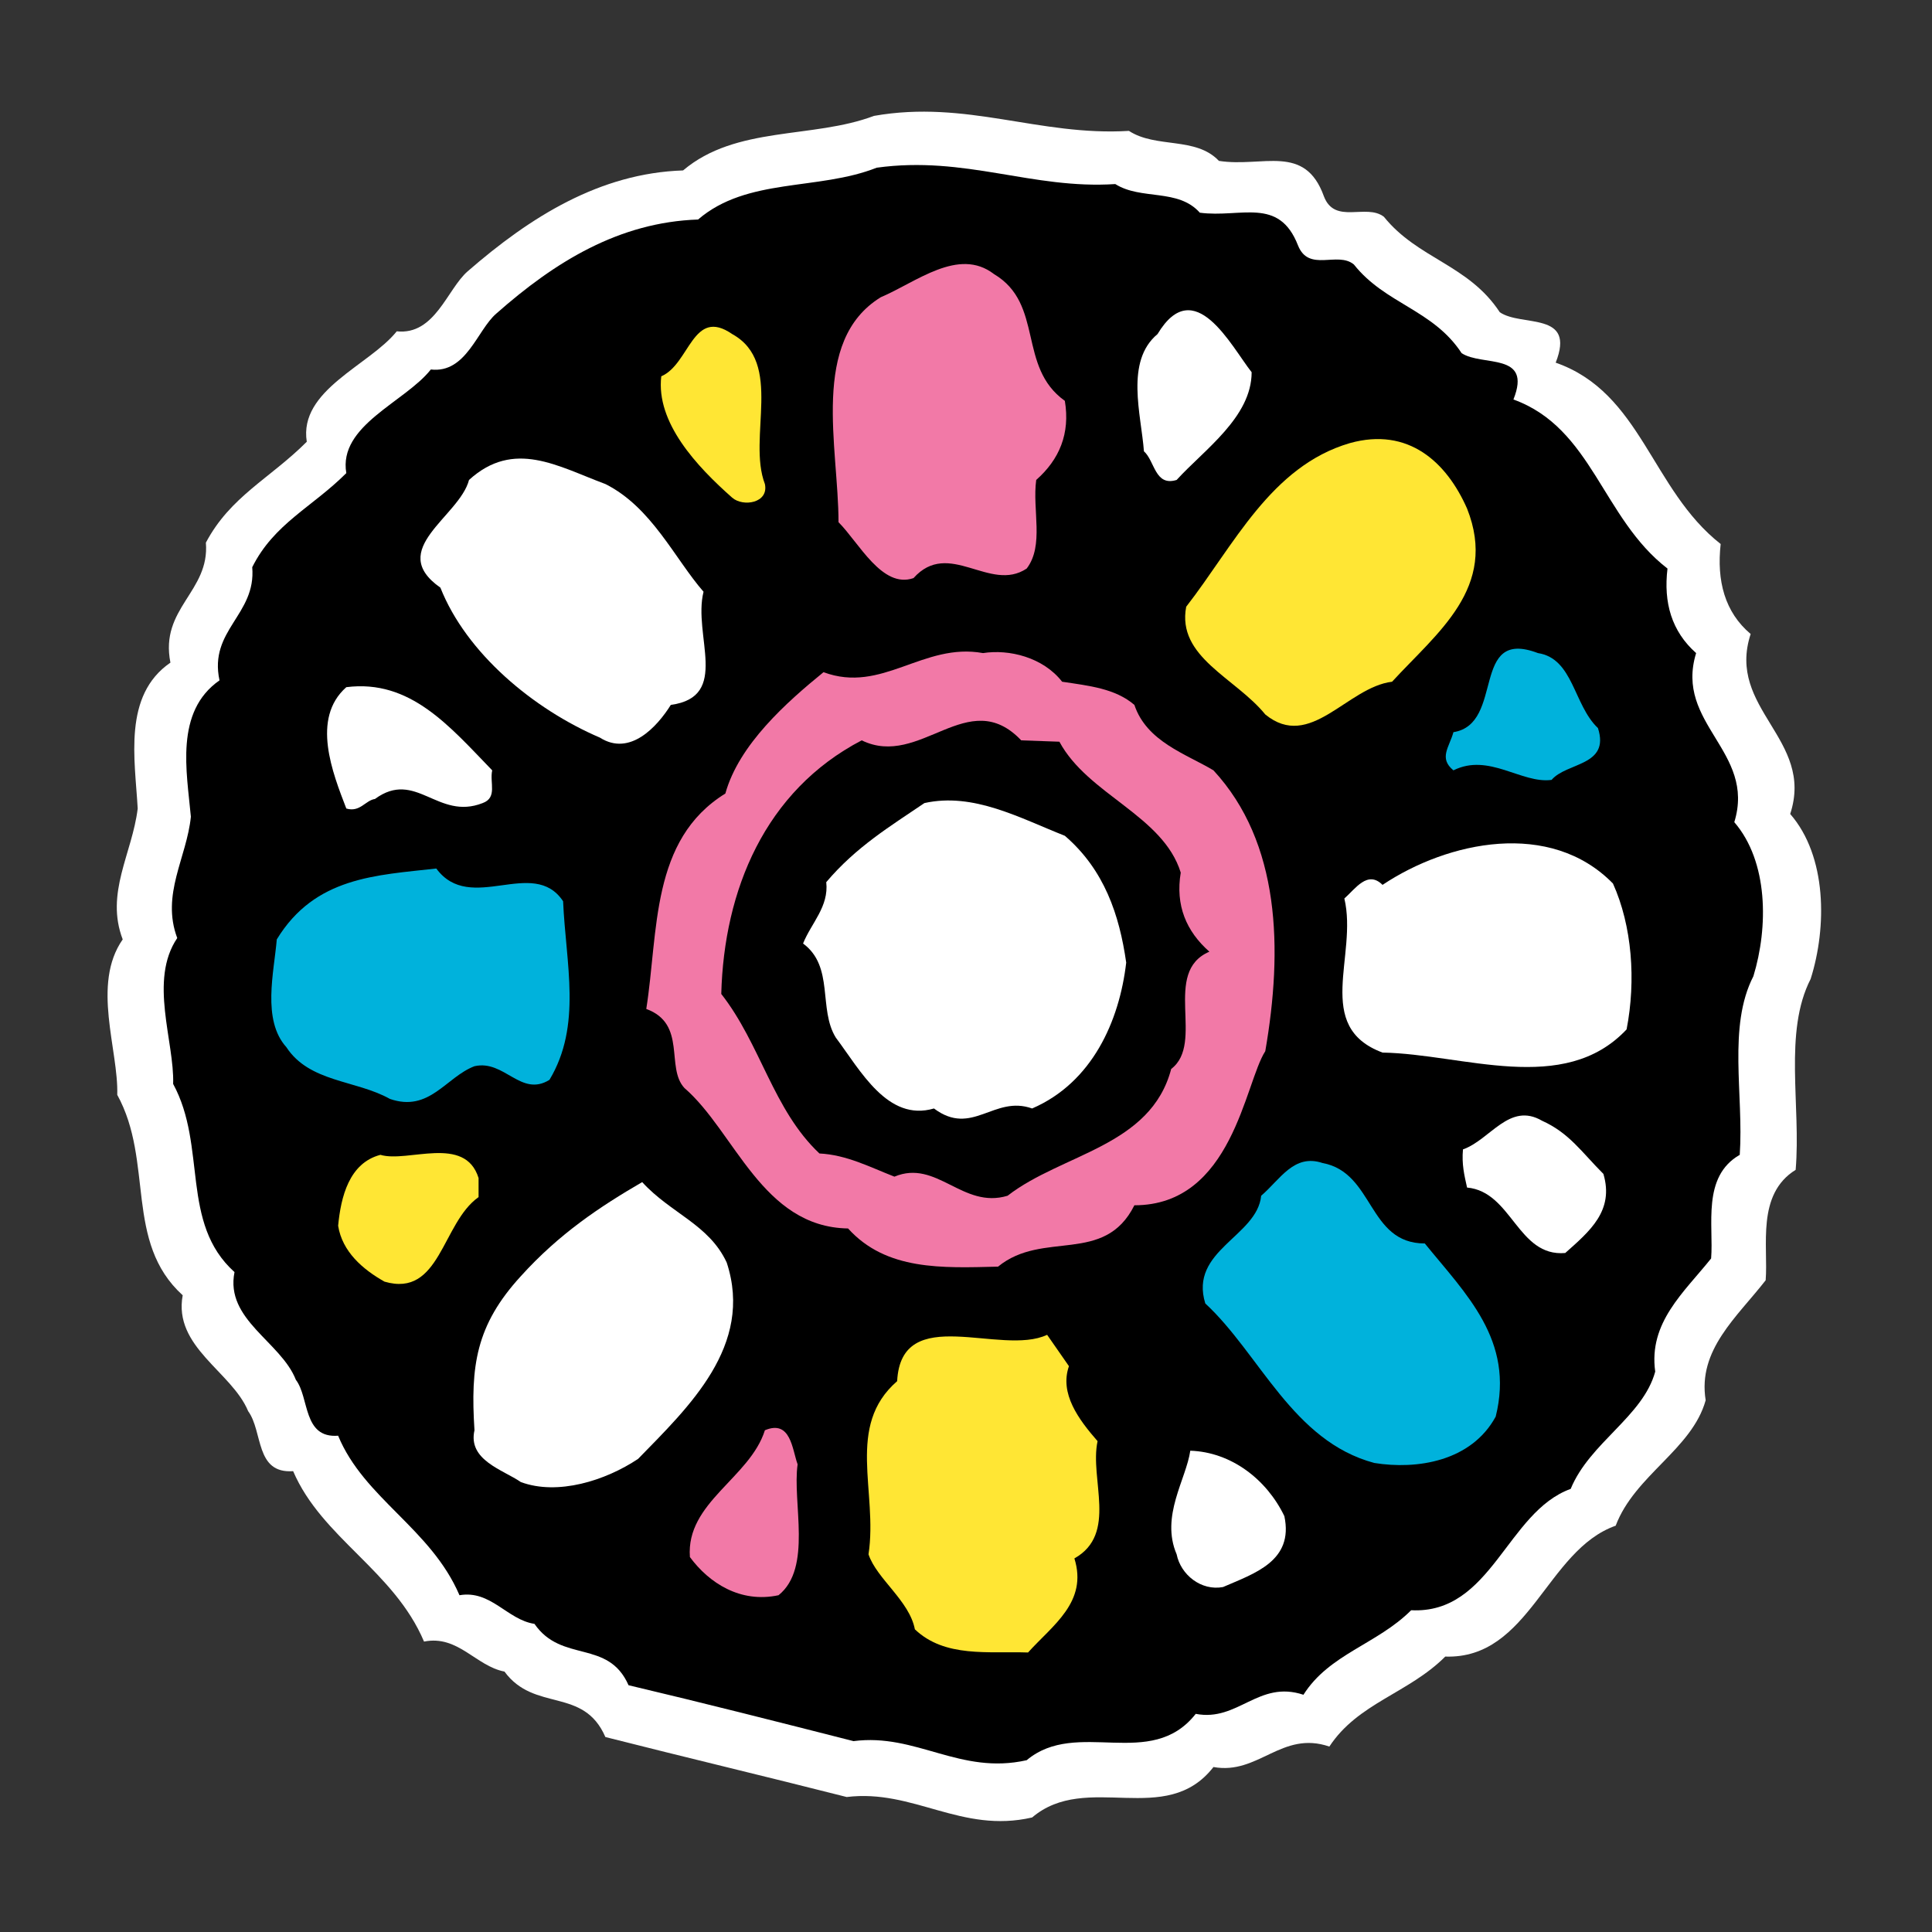
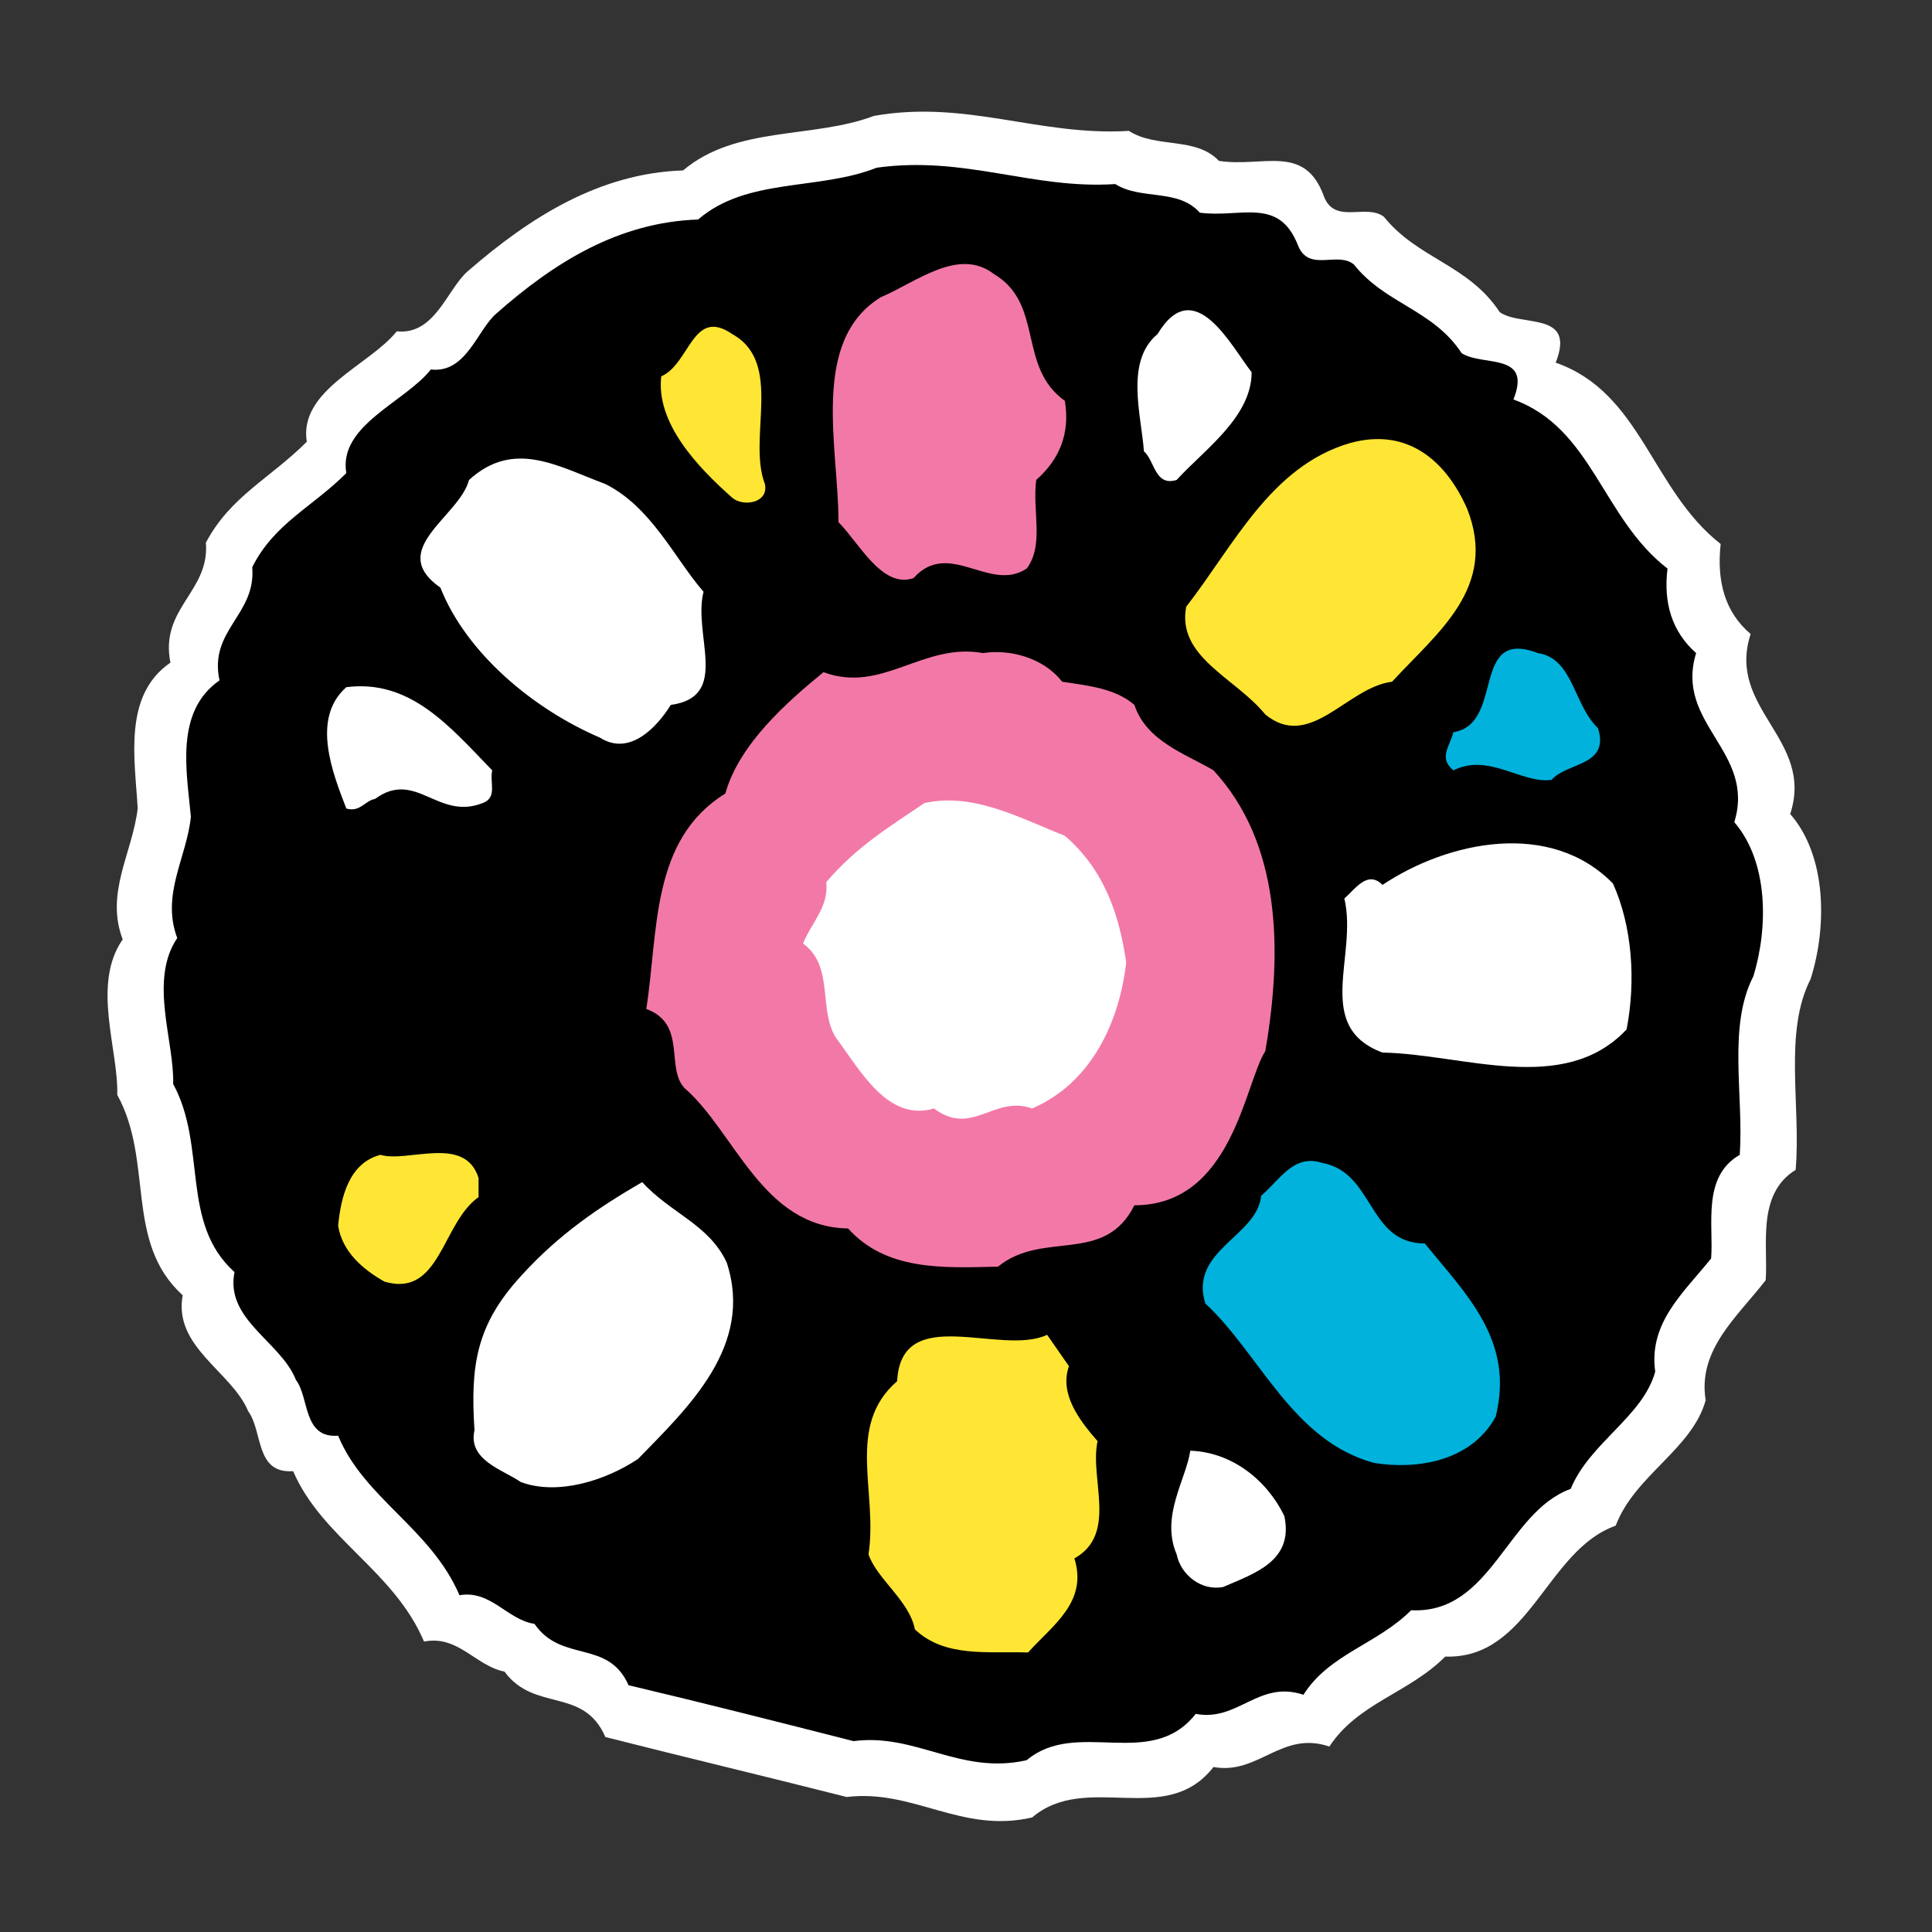
<svg xmlns="http://www.w3.org/2000/svg" version="1.1" id="Layer_1" x="0px" y="0px" viewBox="0 0 141.7 141.7" style="enable-background:new 0 0 141.7 141.7;" xml:space="preserve">
  <rect x="0" y="0" width="141.7" height="141.7" fill="#333333" stroke="none" />
  <style type="text/css">
	.st0{fill:#FFFFFF;}
	.st1{fill:#F279A7;}
	.st2{fill:#FFE634;}
	.st3{fill:#00B2DC;}
</style>
  <g>
    <path class="st0" d="M82.8,9.6c2,1.3,4.9,0.4,6.6,2.2c3.2,0.5,6.3-1.3,7.7,2.6c0.8,2.1,3.1,0.5,4.4,1.5c2.5,3.1,6.2,3.5,8.5,7   c1.6,1.1,5.6-0.1,4.1,3.7c6.3,2.2,7,9.3,12.1,13.3c-0.3,2.7,0.3,5,2.2,6.6c-1.8,5.5,4.7,7.7,2.9,13.2c2.7,3.1,2.7,8.3,1.5,12.1   c-2,3.9-0.7,9.3-1.1,14c-2.9,1.8-2,5.6-2.2,8.1c-2.1,2.7-5,5.1-4.4,8.8c-1,3.6-5.2,5.5-6.6,9.2c-5.1,1.8-6.3,9.8-12.5,9.6   c-2.7,2.7-6.4,3.4-8.5,6.6c-3.5-1.2-5.2,2.1-8.5,1.5c-3.5,4.5-9.3,0.3-13.3,3.7c-5.2,1.2-8.7-2.1-13.6-1.5   c-5.9-1.5-11.8-2.9-17.7-4.4c-1.6-3.7-5.2-1.8-7.4-4.8c-2.1-0.4-3.4-2.7-5.9-2.2c-2.2-5.2-7.5-7.6-9.6-12.5   c-2.8,0.2-2.2-2.9-3.3-4.4c-1.2-2.9-5.5-4.7-4.8-8.5c-4.3-3.9-2.1-9.8-4.8-14.7c0.1-3.3-1.9-8.1,0.4-11.4c-1.3-3.4,0.7-6.3,1.1-9.6   C9.9,55.7,9,51,12.5,48.6c-0.8-4,2.9-5.2,2.6-8.8c1.8-3.4,4.7-4.7,7.4-7.4c-0.6-3.8,4.6-5.6,6.6-8.1c2.8,0.3,3.7-3.1,5.2-4.4   c4.6-4,9.7-7.2,15.8-7.4c3.9-3.3,9.5-2.3,14-4C70.9,7.3,76.2,10,82.8,9.6" />
    <path d="M81.8,13.5c1.9,1.2,4.6,0.3,6.2,2.1c3,0.4,5.8-1.2,7.2,2.4c0.8,2,2.9,0.4,4.1,1.4c2.3,2.9,5.8,3.3,7.9,6.5   c1.5,1,5.2-0.1,3.8,3.4c5.8,2.1,6.5,8.7,11.3,12.4c-0.3,2.5,0.3,4.6,2.1,6.2c-1.6,5.2,4.4,7.2,2.8,12.4c2.5,2.9,2.5,7.7,1.4,11.3   c-1.9,3.7-0.7,8.7-1,13.1c-2.8,1.6-1.9,5.2-2.1,7.6c-2,2.5-4.6,4.7-4.1,8.3c-0.9,3.3-4.8,5.2-6.2,8.6c-4.7,1.7-5.8,9.2-11.7,8.9   c-2.5,2.5-6,3.2-7.9,6.2c-3.3-1.1-4.8,2-7.9,1.4c-3.3,4.2-8.7,0.3-12.4,3.4c-4.9,1.1-8.1-2-12.7-1.4c-5.5-1.4-11-2.8-16.5-4.1   c-1.5-3.4-4.9-1.6-6.9-4.5c-2-0.3-3.2-2.5-5.5-2.1c-2.1-4.9-7-7.1-8.9-11.7c-2.6,0.2-2.1-2.8-3.1-4.1c-1.1-2.8-5.2-4.4-4.5-7.9   c-4-3.6-2-9.2-4.5-13.8c0.1-3.1-1.8-7.6,0.3-10.7c-1.2-3.2,0.7-5.9,1-8.9c-0.3-3.3-1.2-7.7,2.1-10c-0.8-3.7,2.7-4.8,2.4-8.3   c1.6-3.2,4.4-4.4,6.9-6.9c-0.6-3.5,4.3-5.2,6.2-7.6c2.6,0.3,3.4-2.9,4.8-4.1c4.3-3.8,9-6.7,14.8-6.9c3.6-3.1,8.8-2.1,13.1-3.8   C70.8,11.4,75.7,13.9,81.8,13.5" />
    <path class="st1" d="M78.1,29.4c0.4,2.4-0.4,4.3-2.1,5.8c-0.3,2.2,0.6,4.8-0.7,6.5c-2.7,1.8-5.7-2.2-8.3,0.7   c-2.3,0.8-4-2.6-5.5-4.1c0-5.5-2.1-13.3,3.1-16.5c2.6-1.1,5.7-3.7,8.3-1.7C76.6,22.3,74.6,26.9,78.1,29.4" />
    <path class="st0" d="M91.8,27.3c0,3.3-3.5,5.7-5.5,7.9c-1.6,0.5-1.6-1.4-2.4-2.1c-0.2-2.7-1.4-6.6,1-8.6   C87.6,20,90.3,25.4,91.8,27.3" />
    <path class="st2" d="M56.1,35.5c0.3,1.4-1.6,1.7-2.4,1c-2.6-2.3-5.6-5.5-5.2-8.9c2.1-0.9,2.3-5.1,5.2-3.1   C57.5,26.6,54.8,32.1,56.1,35.5" />
    <path class="st2" d="M107.6,37.3c2.3,5.8-2.2,9.1-5.5,12.7c-3.3,0.4-6,5.1-9.3,2.4c-2.2-2.7-6.5-4.2-5.8-7.9   c3.5-4.5,6.2-10.3,12-12C103.3,31.3,106.1,33.9,107.6,37.3" />
    <path class="st0" d="M51.6,43.4c-0.8,3.2,2,7.7-2.4,8.3c-1,1.6-3,3.8-5.2,2.4c-4.9-2.1-9.8-6.2-11.7-11c-4-2.8,1.4-5.2,2.1-7.9   c3.3-3,6.5-1,10,0.3C47.8,37.2,49.5,41,51.6,43.4" />
    <path class="st1" d="M83.2,51.7c0.9,2.7,3.8,3.6,5.8,4.8c4.9,5.3,5.1,13.1,3.8,20.6c-1.5,2.3-2.4,11.3-9.6,11.3   c-2.2,4.4-6.7,1.8-10,4.5c-4.1,0.1-8.2,0.3-11-2.8c-6.3-0.1-8.3-7.1-12-10.3c-1.4-1.5,0.2-4.7-2.8-5.8c0.9-5.7,0.3-12.4,5.8-15.8   c1-3.6,4.5-6.7,7.2-8.9c4.3,1.6,7.3-2.2,11.7-1.4c1.9-0.3,4.4,0.3,5.8,2.1C79.9,50.3,81.8,50.5,83.2,51.7" />
    <path class="st3" d="M117.2,53.4c0.9,2.8-2.3,2.5-3.4,3.8c-2.2,0.3-4.6-2-7.2-0.7c-1.1-0.9-0.3-1.7,0-2.8c3.8-0.6,1.2-7.7,6.2-5.8   C115.4,48.3,115.4,51.7,117.2,53.4" />
    <path class="st0" d="M36.1,56.5c-0.2,0.9,0.4,2-0.7,2.4c-3.3,1.3-4.9-2.5-7.9-0.3c-0.7,0.1-1.1,1-2.1,0.7c-1-2.6-2.6-6.6,0-8.9   C30.1,49.8,33,53.3,36.1,56.5" />
-     <path d="M77.7,54.4c2.1,3.9,7.6,5.4,8.9,9.6c-0.4,2.4,0.4,4.3,2.1,5.8c-3.5,1.5-0.3,6.7-2.8,8.6c-1.5,5.7-8,6.2-12,9.3   c-3.3,1-5.2-2.7-8.3-1.4c-1.8-0.7-3.5-1.6-5.5-1.7c-3.4-3.2-4.3-8-7.2-11.7c0.2-7.6,3.2-14.9,10.3-18.6c4.3,2.1,7.8-4.1,11.7,0   L77.7,54.4L77.7,54.4z" />
    <path class="st0" d="M78.1,61.3c2.9,2.5,4,5.8,4.5,9.3c-0.5,4.3-2.5,8.8-6.9,10.7c-2.8-1-4.4,2.1-7.2,0c-3.4,1-5.4-2.8-7.2-5.2   c-1.3-2.1-0.1-5.2-2.4-6.9c0.6-1.5,1.9-2.7,1.7-4.5c2.2-2.6,4.7-4.1,7.2-5.8C71.4,58.1,74.8,60,78.1,61.3" />
    <path class="st0" d="M118.3,64.8c1.4,3.1,1.7,7.1,1,10.7c-4.6,4.9-12,1.8-17.9,1.7c-5.1-1.9-1.8-7.1-2.8-11.3   c0.8-0.7,1.7-2.1,2.8-1C106.2,61.7,113.7,60.1,118.3,64.8" />
-     <path class="st3" d="M41.3,66.1c0.2,4.6,1.4,9.1-1,13.1c-2.1,1.3-3.3-1.5-5.5-1c-2.1,0.8-3.3,3.4-6.2,2.4c-2.5-1.4-5.9-1.2-7.6-3.8   c-1.8-2-0.9-5.5-0.7-7.9c2.8-4.6,7.3-4.7,11.7-5.2C34.5,67.1,39.1,62.8,41.3,66.1" />
-     <path class="st0" d="M117.6,86.1c0.8,2.7-1,4.2-2.8,5.8c-3.5,0.3-3.9-4.5-7.2-4.8c-0.2-0.9-0.4-1.7-0.3-2.8c2-0.7,3.4-3.5,5.8-2.1   C115.1,83.1,116,84.5,117.6,86.1" />
    <path class="st2" d="M35.1,86.4v1.4c-2.7,1.9-2.8,7.4-6.9,6.2c-1.6-0.9-3.1-2.2-3.4-4.1c0.2-2.1,0.8-4.6,3.1-5.2   C29.9,85.3,34.1,83.2,35.1,86.4" />
    <path class="st3" d="M104.5,91.2c3,3.7,6.6,7.1,5.2,12.7c-1.8,3.3-5.8,3.9-8.9,3.4c-6-1.6-8.4-8-12.4-11.7   c-1.2-3.9,3.8-4.9,4.1-7.9c1.4-1.2,2.4-3.1,4.5-2.4C100.8,86,100.3,91.2,104.5,91.2" />
    <path class="st0" d="M53.3,92.6c2,6.1-2.8,10.6-6.5,14.4c-2.4,1.6-5.9,2.7-8.6,1.7c-1.3-0.9-3.9-1.6-3.4-3.8   c-0.3-4.7,0.1-7.7,3.4-11.3c2.8-3.1,5.8-5.1,8.9-6.9C49.2,89,52,89.8,53.3,92.6" />
    <path class="st2" d="M78.4,100.2c-0.7,2,0.7,3.9,2.1,5.5c-0.6,2.8,1.5,6.8-1.7,8.6c1,3.2-1.6,4.9-3.4,6.9c-2.9-0.1-6.1,0.4-8.3-1.7   c-0.4-2.1-2.8-3.7-3.4-5.5c0.7-4.6-1.7-9.4,2.1-12.7c0.3-5.8,7.6-1.8,11-3.4L78.4,100.2z" />
-     <path class="st1" d="M58.5,107.4c-0.4,2.8,1.1,7.6-1.4,9.6c-2.8,0.6-5.1-0.9-6.5-2.8c-0.3-4,4.4-5.8,5.5-9.3   C58,104.1,58.1,106.3,58.5,107.4" />
    <path class="st0" d="M94.2,111.2c0.7,3.3-2.2,4.2-4.5,5.2c-1.6,0.3-3.1-0.9-3.4-2.4c-1.2-2.8,0.7-5.5,1-7.6   C90.3,106.5,92.9,108.5,94.2,111.2" />
  </g>
</svg>